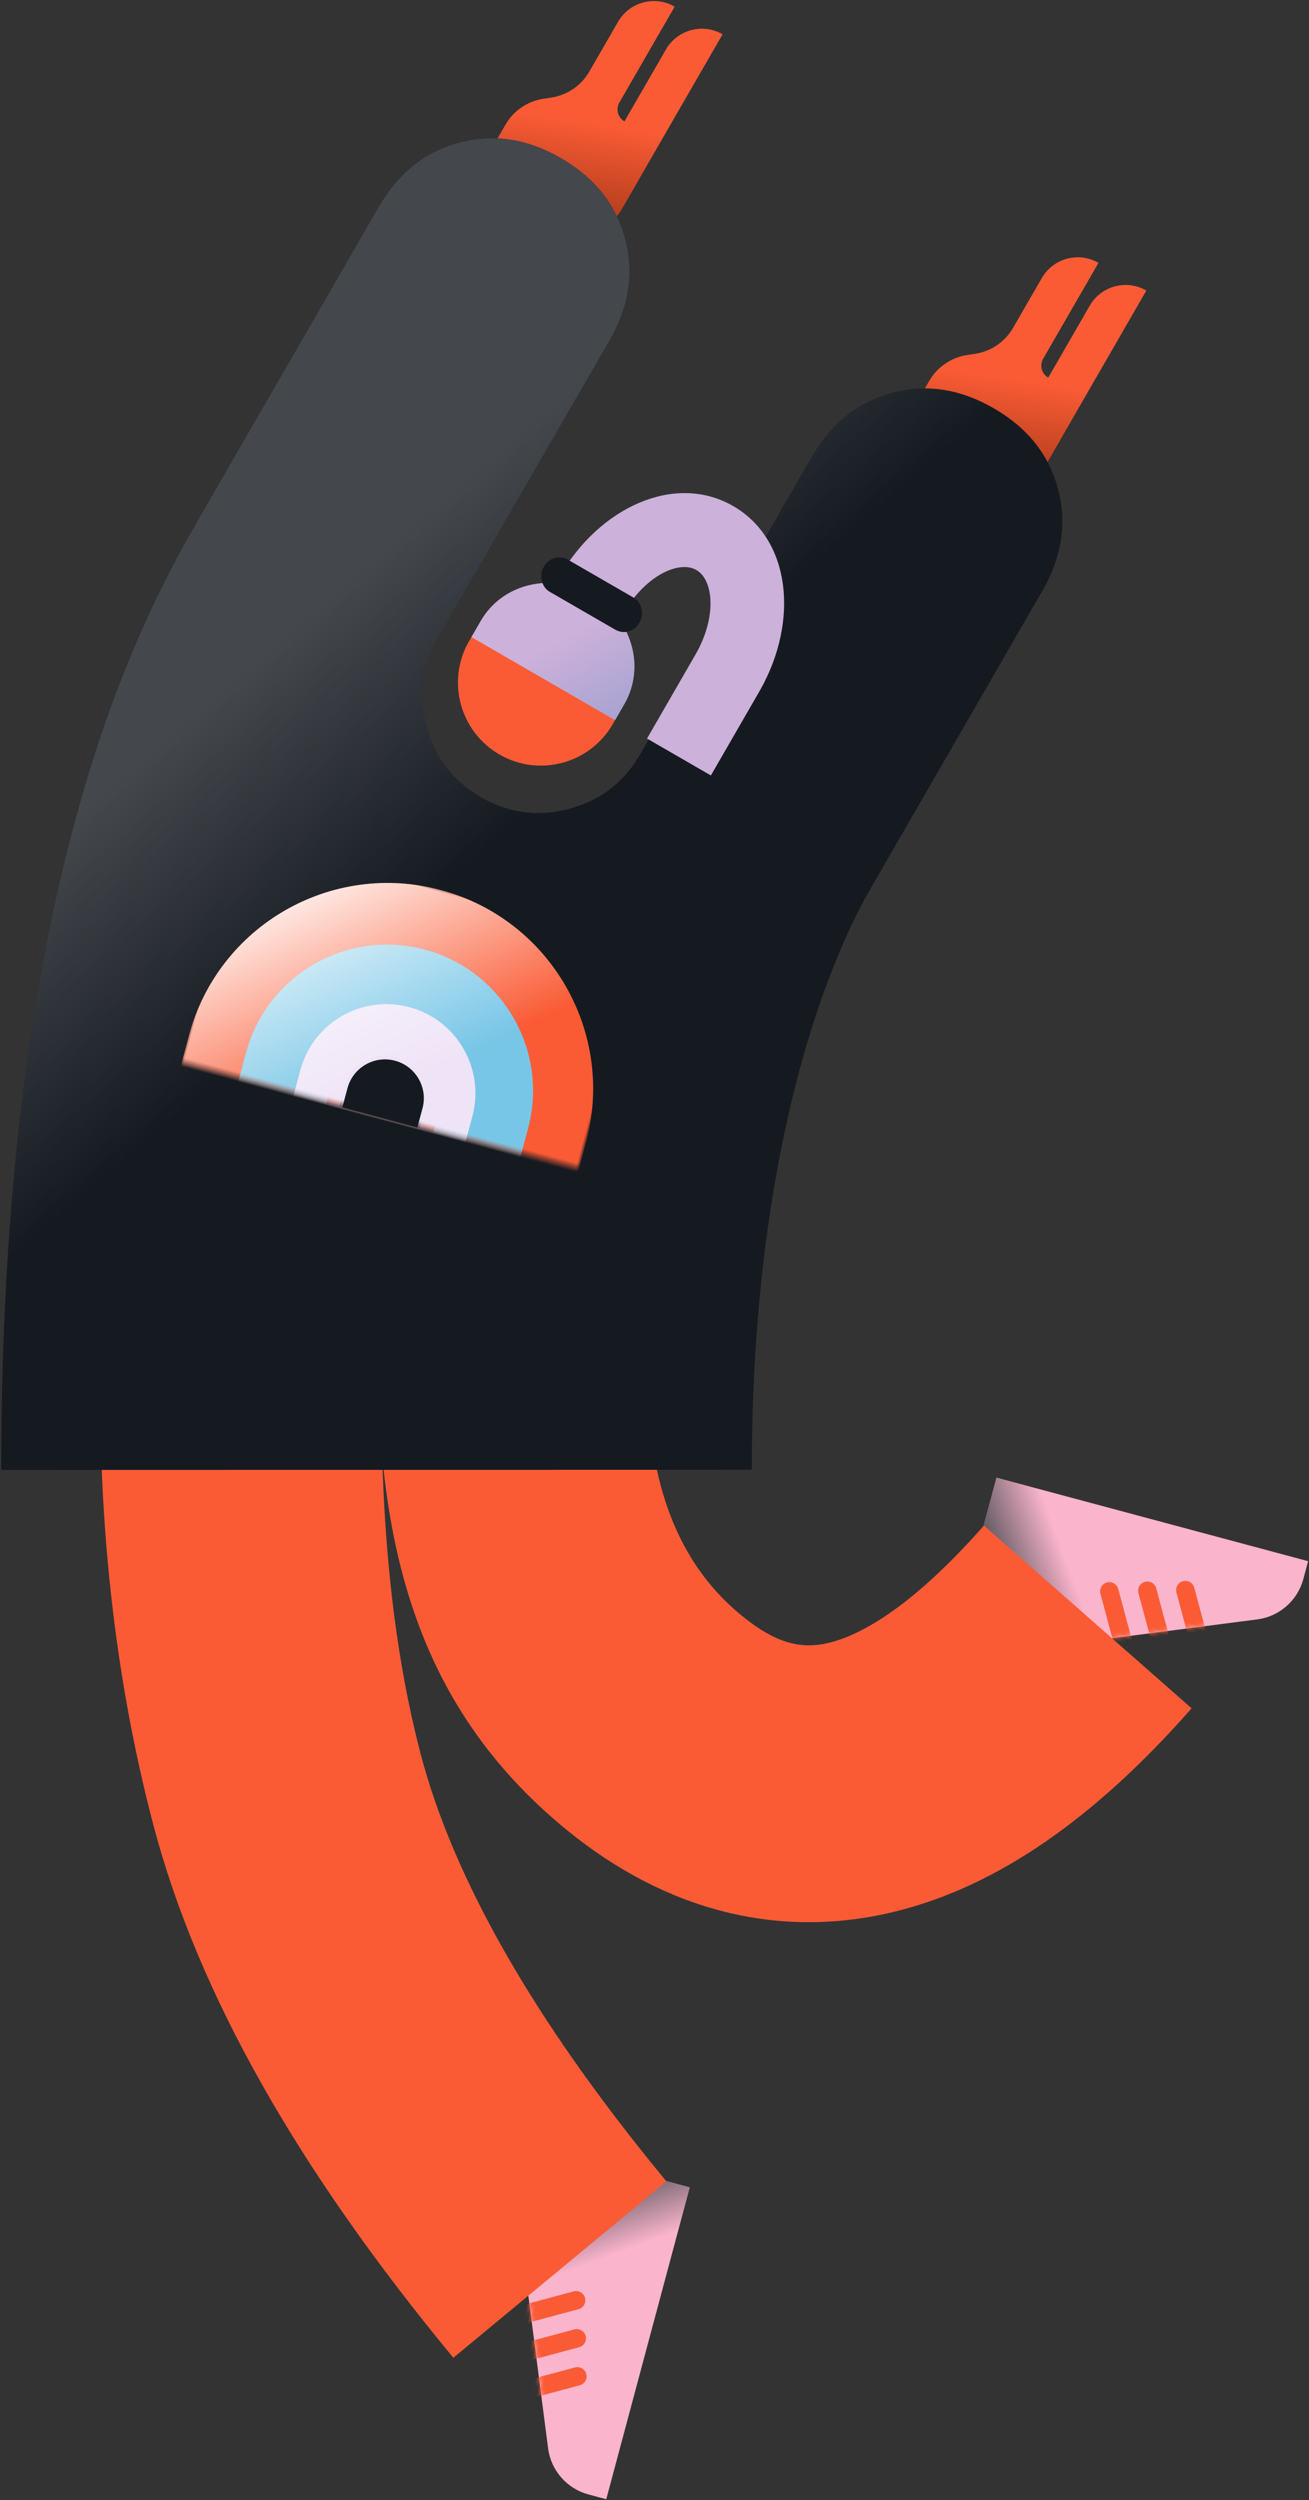
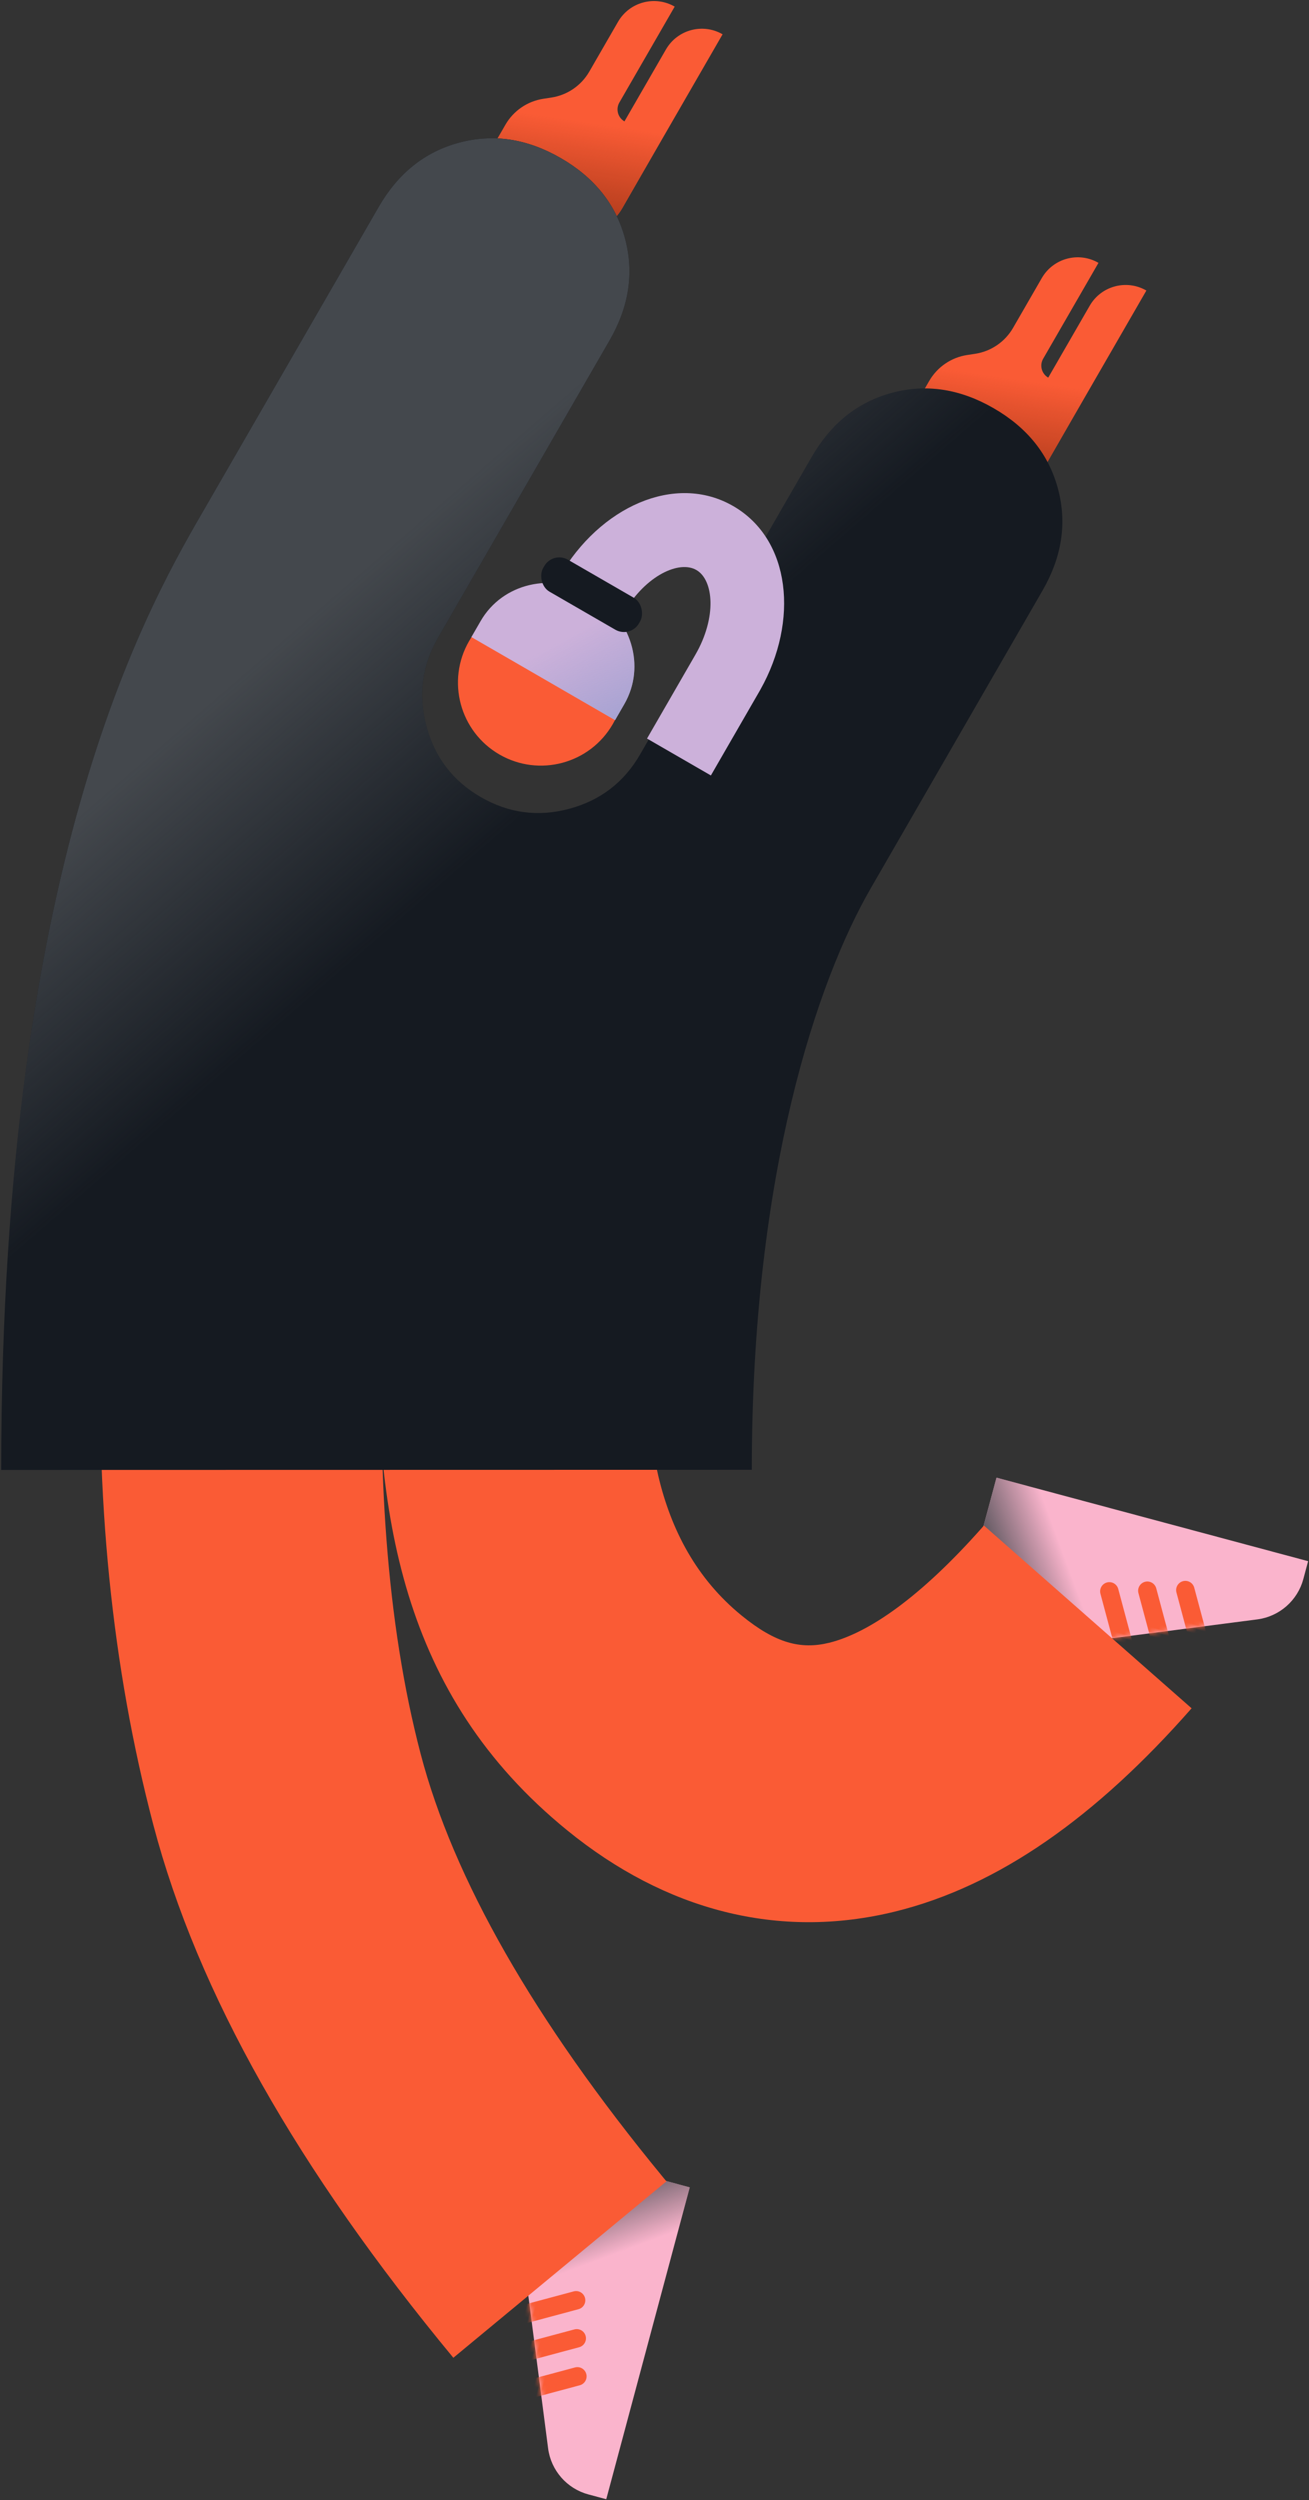
<svg xmlns="http://www.w3.org/2000/svg" xmlns:xlink="http://www.w3.org/1999/xlink" width="284px" height="542px" viewBox="0 0 284 542">
  <rect x="0" y="0" width="284" height="542" fill="#333333" stroke="none" />
  <title>YuhPerson_DP_1c</title>
  <defs>
    <linearGradient x1="27.991%" y1="50%" x2="0%" y2="58.037%" id="linearGradient-1">
      <stop stop-color="#44484D" stop-opacity="0" offset="0%" />
      <stop stop-color="#44484D" offset="100%" />
    </linearGradient>
    <path d="M0,-1.82076576e-12 L70,-1.82076576e-12 L70,4 C70,8.841 67.079,13.203 62.603,15.047 L31,28.065 L31,28.065 L0,13.065 L0,-1.82076576e-12 Z" id="path-2" />
    <path d="M0,-1.82076576e-12 L70,-1.82076576e-12 L70,4 C70,8.841 67.079,13.203 62.603,15.047 L31,28.065 L31,28.065 L0,13.065 L0,-1.82076576e-12 Z" id="path-4" />
    <linearGradient x1="40.135%" y1="65.884%" x2="0%" y2="56.939%" id="linearGradient-6">
      <stop stop-color="#AE3B1B" stop-opacity="0" offset="0%" />
      <stop stop-color="#AE3B1B" offset="100%" />
    </linearGradient>
    <path d="M170.6,17 L187.1,17 L187.1,17 L214.1,17 C214.1,21.971 210.071,26 205.1,26 L187.1,26 L187.1,26 C187.1,27.657 188.443,29 190.1,29 L214.1,29 L214.1,29 C214.1,33.971 210.071,38 205.1,38 L192.627,38 C189.134,38 185.83,39.588 183.647,42.316 L182.553,43.684 C180.37,46.412 177.066,48 173.573,48 L169.1,48 C163.577,48 159.1,43.523 159.1,38 L159.1,28.5 C159.1,22.149 164.249,17 170.6,17 Z" id="path-7" />
    <path d="M262.544,72.552 L279.044,72.552 L279.044,72.552 L306.044,72.552 C306.044,77.522 302.015,81.552 297.044,81.552 L279.044,81.552 L279.044,81.552 C279.044,83.209 280.388,84.552 282.044,84.552 L306.044,84.552 L306.044,84.552 C306.044,89.522 302.015,93.552 297.044,93.552 L284.572,93.552 C281.078,93.552 277.774,95.14 275.592,97.868 L274.497,99.236 C272.315,101.964 269.011,103.552 265.517,103.552 L261.044,103.552 C255.522,103.552 251.044,99.075 251.044,93.552 L251.044,84.052 C251.044,77.7 256.193,72.552 262.544,72.552 Z" id="path-8" />
    <path d="M2.214,3.065 L63.205,2 C62.363,36.817 64.933,70.574 73.002,99.204 C80.517,125.868 98.405,156.212 127.034,189.8 L127.905,190.819 L82.349,229.866 C47.977,189.765 25.485,151.787 15.252,115.481 C5.636,81.365 1.279,44.302 2.097,4.356 L2.214,3.065 Z" id="path-9" />
    <linearGradient x1="53.18%" y1="38.66%" x2="78.717%" y2="25.585%" id="linearGradient-11">
      <stop stop-color="#44484D" stop-opacity="0" offset="0%" />
      <stop stop-color="#44484D" offset="100%" />
    </linearGradient>
    <path d="M220.285,40.138 C214.858,45.559 212.149,52.489 212.149,60.925 L212.149,135.337 C212.149,142.33 209.68,148.294 204.739,153.235 C199.797,158.18 193.833,160.647 186.841,160.647 C179.851,160.647 173.882,158.18 168.943,153.235 C164.004,148.294 161.532,142.33 161.532,135.337 L161.532,60.925 C161.532,52.489 158.822,45.559 153.395,40.138 C147.976,34.714 141.044,32 132.608,32 C124.172,32 117.242,34.714 111.82,40.138 C106.394,45.559 103.684,52.485 103.684,60.916 L103.684,135.479 C103.684,158.493 95.218,201.716 63,257.545 L204.015,339 C271.498,222.059 269.997,158.493 269.997,135.479 L269.997,60.916 C269.997,52.485 267.287,45.559 261.86,40.138 C256.441,34.714 249.51,32 241.073,32 C232.637,32 225.705,34.714 220.285,40.138 Z" id="path-12" />
-     <rect id="path-13" x="0" y="0" width="89" height="50.5" />
    <linearGradient x1="14.07%" y1="3.723%" x2="64.812%" y2="50%" id="linearGradient-15">
      <stop stop-color="#FFFFFF" offset="0%" />
      <stop stop-color="#FFFFFF" stop-opacity="0" offset="100%" />
    </linearGradient>
    <linearGradient x1="50%" y1="50%" x2="132.986%" y2="79.505%" id="linearGradient-16">
      <stop stop-color="#999DCF" stop-opacity="0" offset="0%" />
      <stop stop-color="#999DCF" offset="100%" />
    </linearGradient>
    <path d="M36,49 C36,39.466 27.904,32 18,32 C8.096,32 0,39.466 0,49 L0,53 L36,53 L36,49 Z" id="path-17" />
  </defs>
  <g id="Illustration-system" stroke="none" stroke-width="1" fill="none" fill-rule="evenodd">
    <g id="YuhPerson_DP_1c" transform="translate(-57, -9)">
      <g id="Path-25-+-Path-25-Copy-Mask-Copy-2" transform="translate(303.491, 351.5) rotate(-165) translate(-303.491, -351.5) translate(268.491, 337)">
        <mask id="mask-3" fill="white">
          <use xlink:href="#path-2" transform="translate(35, 14.032) scale(-1, -1) rotate(-360) translate(-35, -14.032) " />
        </mask>
        <g id="Mask" transform="translate(35, 14.032) scale(-1, -1) rotate(-360) translate(-35, -14.032) ">
          <use fill="#FAB4CC" xlink:href="#path-2" />
          <use fill="url(#linearGradient-1)" xlink:href="#path-2" />
        </g>
        <line x1="19.964" y1="-24.059" x2="39.964" y2="10.582" id="Path-25" stroke="#FA5B35" stroke-width="4" stroke-linecap="round" mask="url(#mask-3)" />
        <line x1="4.108" y1="-19.523" x2="24.108" y2="15.118" id="Path-25" stroke="#FA5B35" stroke-width="4" stroke-linecap="round" mask="url(#mask-3)" />
        <line x1="12.036" y1="-21.791" x2="32.036" y2="12.85" id="Path-25" stroke="#FA5B35" stroke-width="4" stroke-linecap="round" mask="url(#mask-3)" />
      </g>
      <g id="Path-25-+-Path-25-Copy-Mask-Copy-3" transform="translate(184.491, 513.5) rotate(-75) translate(-184.491, -513.5) translate(149.491, 499)">
        <mask id="mask-5" fill="white">
          <use xlink:href="#path-4" transform="translate(35, 14.032) scale(-1, -1) rotate(-360) translate(-35, -14.032) " />
        </mask>
        <g id="Mask" transform="translate(35, 14.032) scale(-1, -1) rotate(-360) translate(-35, -14.032) ">
          <use fill="#FAB4CC" xlink:href="#path-4" />
          <use fill="url(#linearGradient-1)" xlink:href="#path-4" />
        </g>
        <line x1="19.964" y1="-24.059" x2="39.964" y2="10.582" id="Path-25" stroke="#FA5B35" stroke-width="4" stroke-linecap="round" mask="url(#mask-5)" />
        <line x1="4.108" y1="-19.523" x2="24.108" y2="15.118" id="Path-25" stroke="#FA5B35" stroke-width="4" stroke-linecap="round" mask="url(#mask-5)" />
        <line x1="12.036" y1="-21.791" x2="32.036" y2="12.85" id="Path-25" stroke="#FA5B35" stroke-width="4" stroke-linecap="round" mask="url(#mask-5)" />
      </g>
      <g id="Rectangle-Copy-136" transform="translate(186.6, 32.5) scale(-1, 1) rotate(-120) translate(-186.6, -32.5) ">
        <use fill="#FA5B35" xlink:href="#path-7" />
        <use fill="url(#linearGradient-6)" xlink:href="#path-7" />
      </g>
      <g id="Rectangle-Copy-137" transform="translate(278.544, 88.052) scale(-1, 1) rotate(-120) translate(-278.544, -88.052) ">
        <use fill="#FA5B35" xlink:href="#path-8" />
        <use fill="url(#linearGradient-6)" xlink:href="#path-8" />
      </g>
      <g id="dynamic-pose_one_c" transform="translate(0, 28)">
        <g id="Group-39-Copy-3" transform="translate(75, 262)">
          <g id="front-leg">
            <mask id="mask-10" fill="white">
              <use xlink:href="#path-9" transform="translate(64.952, 115.933) rotate(-359) translate(-64.952, -115.933) " />
            </mask>
            <use id="Mask" fill="#FA5B35" fill-rule="nonzero" transform="translate(64.952, 115.933) rotate(-359) translate(-64.952, -115.933) " xlink:href="#path-9" />
          </g>
          <g id="back-leg" transform="translate(63.377, 1.987)" fill="#FA5B35" fill-rule="nonzero">
            <path d="M59.623,0 C57.623,25 59.852,51.243 79.561,67.285 C86.874,73.238 92.344,74.666 98.493,73.161 C107.207,71.029 118.506,63.068 131.583,48.32 L132.094,47.742 L177.152,87.362 C156.446,110.91 135.259,125.935 112.753,131.442 C87.568,137.604 63.038,131.199 41.685,113.819 C5.593,84.442 -0.377,45 0.623,0 L59.623,0 Z" id="Path" />
          </g>
        </g>
        <g id="Group-82">
          <g id="Fill-1-Copy-13" transform="translate(166.5, 185.5) scale(1, -1) rotate(-210) translate(-166.5, -185.5) ">
            <use fill="#151A21" xlink:href="#path-12" />
            <use fill="url(#linearGradient-11)" xlink:href="#path-12" />
          </g>
          <g id="Rectangle-Copy-5-+-Rectangle-Copy-5-+-Rectangle-Copy-5-+-Rectangle-Copy-5-+-Rectangle-Copy-5-+-Rectangle-Copy-5-Mask" transform="translate(145.927, 198.559) rotate(-345) translate(-145.927, -198.559) translate(101.427, 173.059)">
            <mask id="mask-14" fill="white">
              <use xlink:href="#path-13" />
            </mask>
            <g id="Mask" />
            <path d="M44.6,0 C69.232,4.52482782e-15 89.2,19.968 89.2,44.6 L89.2,67.968 L0,67.968 L0,44.6 C-1.42108547e-14,19.968 19.968,-4.52482782e-15 44.6,0 Z M44.5,37.5 C39.529,37.5 35.5,41.529 35.5,46.5 L35.5,51 L53.5,51 L53.5,46.5 C53.5,41.529 49.471,37.5 44.5,37.5 Z" id="Combined-Shape" fill="#FA5B35" mask="url(#mask-14)" />
-             <path d="M44.6,13.369 C62.097,13.369 76.281,27.553 76.281,45.05 L76.281,61.676 L12.919,61.676 L12.919,45.05 C12.919,27.553 27.103,13.369 44.6,13.369 Z M44.6,32.804 C37.961,32.804 32.579,38.186 32.579,44.825 L32.579,51.116 L56.621,51.116 L56.621,44.825 C56.621,38.186 51.239,32.804 44.6,32.804 Z" id="Combined-Shape" fill="#78C6E7" mask="url(#mask-14)" />
-             <path d="M44.6,26.288 C55.272,26.288 63.923,34.939 63.923,45.611 L63.923,55.722 L25.277,55.722 L25.277,45.611 C25.277,34.939 33.928,26.288 44.6,26.288 Z M44.6,38.309 C39.947,38.309 36.174,42.081 36.174,46.735 L36.174,51.116 L53.026,51.116 L53.026,46.735 C53.026,42.081 49.254,38.309 44.6,38.309 Z" id="Combined-Shape" fill="#EFE4F7" mask="url(#mask-14)" />
            <path d="M44.6,0 C69.232,4.52482782e-15 89.2,19.968 89.2,44.6 L89.2,67.968 L0,67.968 L0,44.6 C-1.42108547e-14,19.968 19.968,-4.52482782e-15 44.6,0 Z M44.5,37.5 C39.529,37.5 35.5,41.529 35.5,46.5 L35.5,51 L53.5,51 L53.5,46.5 C53.5,41.529 49.471,37.5 44.5,37.5 Z" id="Combined-Shape" fill="url(#linearGradient-15)" mask="url(#mask-14)" />
          </g>
        </g>
      </g>
      <g id="Group-79" transform="translate(193.752, 147.394) rotate(-330) translate(-193.752, -147.394) translate(163.752, 111.394)">
        <circle id="Oval-Copy-134" fill="#FA5B35" cx="18" cy="54" r="18" />
        <g id="Group-55-Copy-2">
          <g id="Group-18" transform="translate(10, 0)" fill="#CCB1DA" fill-rule="nonzero">
            <path d="M25,0 C39.473,0 49.792,14.445 49.997,31.483 L50,32 L50,53 L34,53 L34,32 C34,22.617 29.34,16 25,16 C20.723,16 16.135,22.426 16.003,31.594 L16,32 L0,32 C0,14.738 10.381,0 25,0 Z" id="Oval-Copy-122" />
          </g>
          <g id="Oval-Copy-123" transform="translate(18, 42.5) rotate(-360) translate(-18, -42.5) ">
            <use fill="#CCB1DA" xlink:href="#path-17" />
            <use fill="url(#linearGradient-16)" xlink:href="#path-17" />
          </g>
          <rect id="Rectangle-Copy-101" fill="#151A21" transform="translate(18, 32) rotate(-360) translate(-18, -32) " x="6" y="28" width="24" height="8" rx="3.75" />
        </g>
      </g>
    </g>
  </g>
</svg>